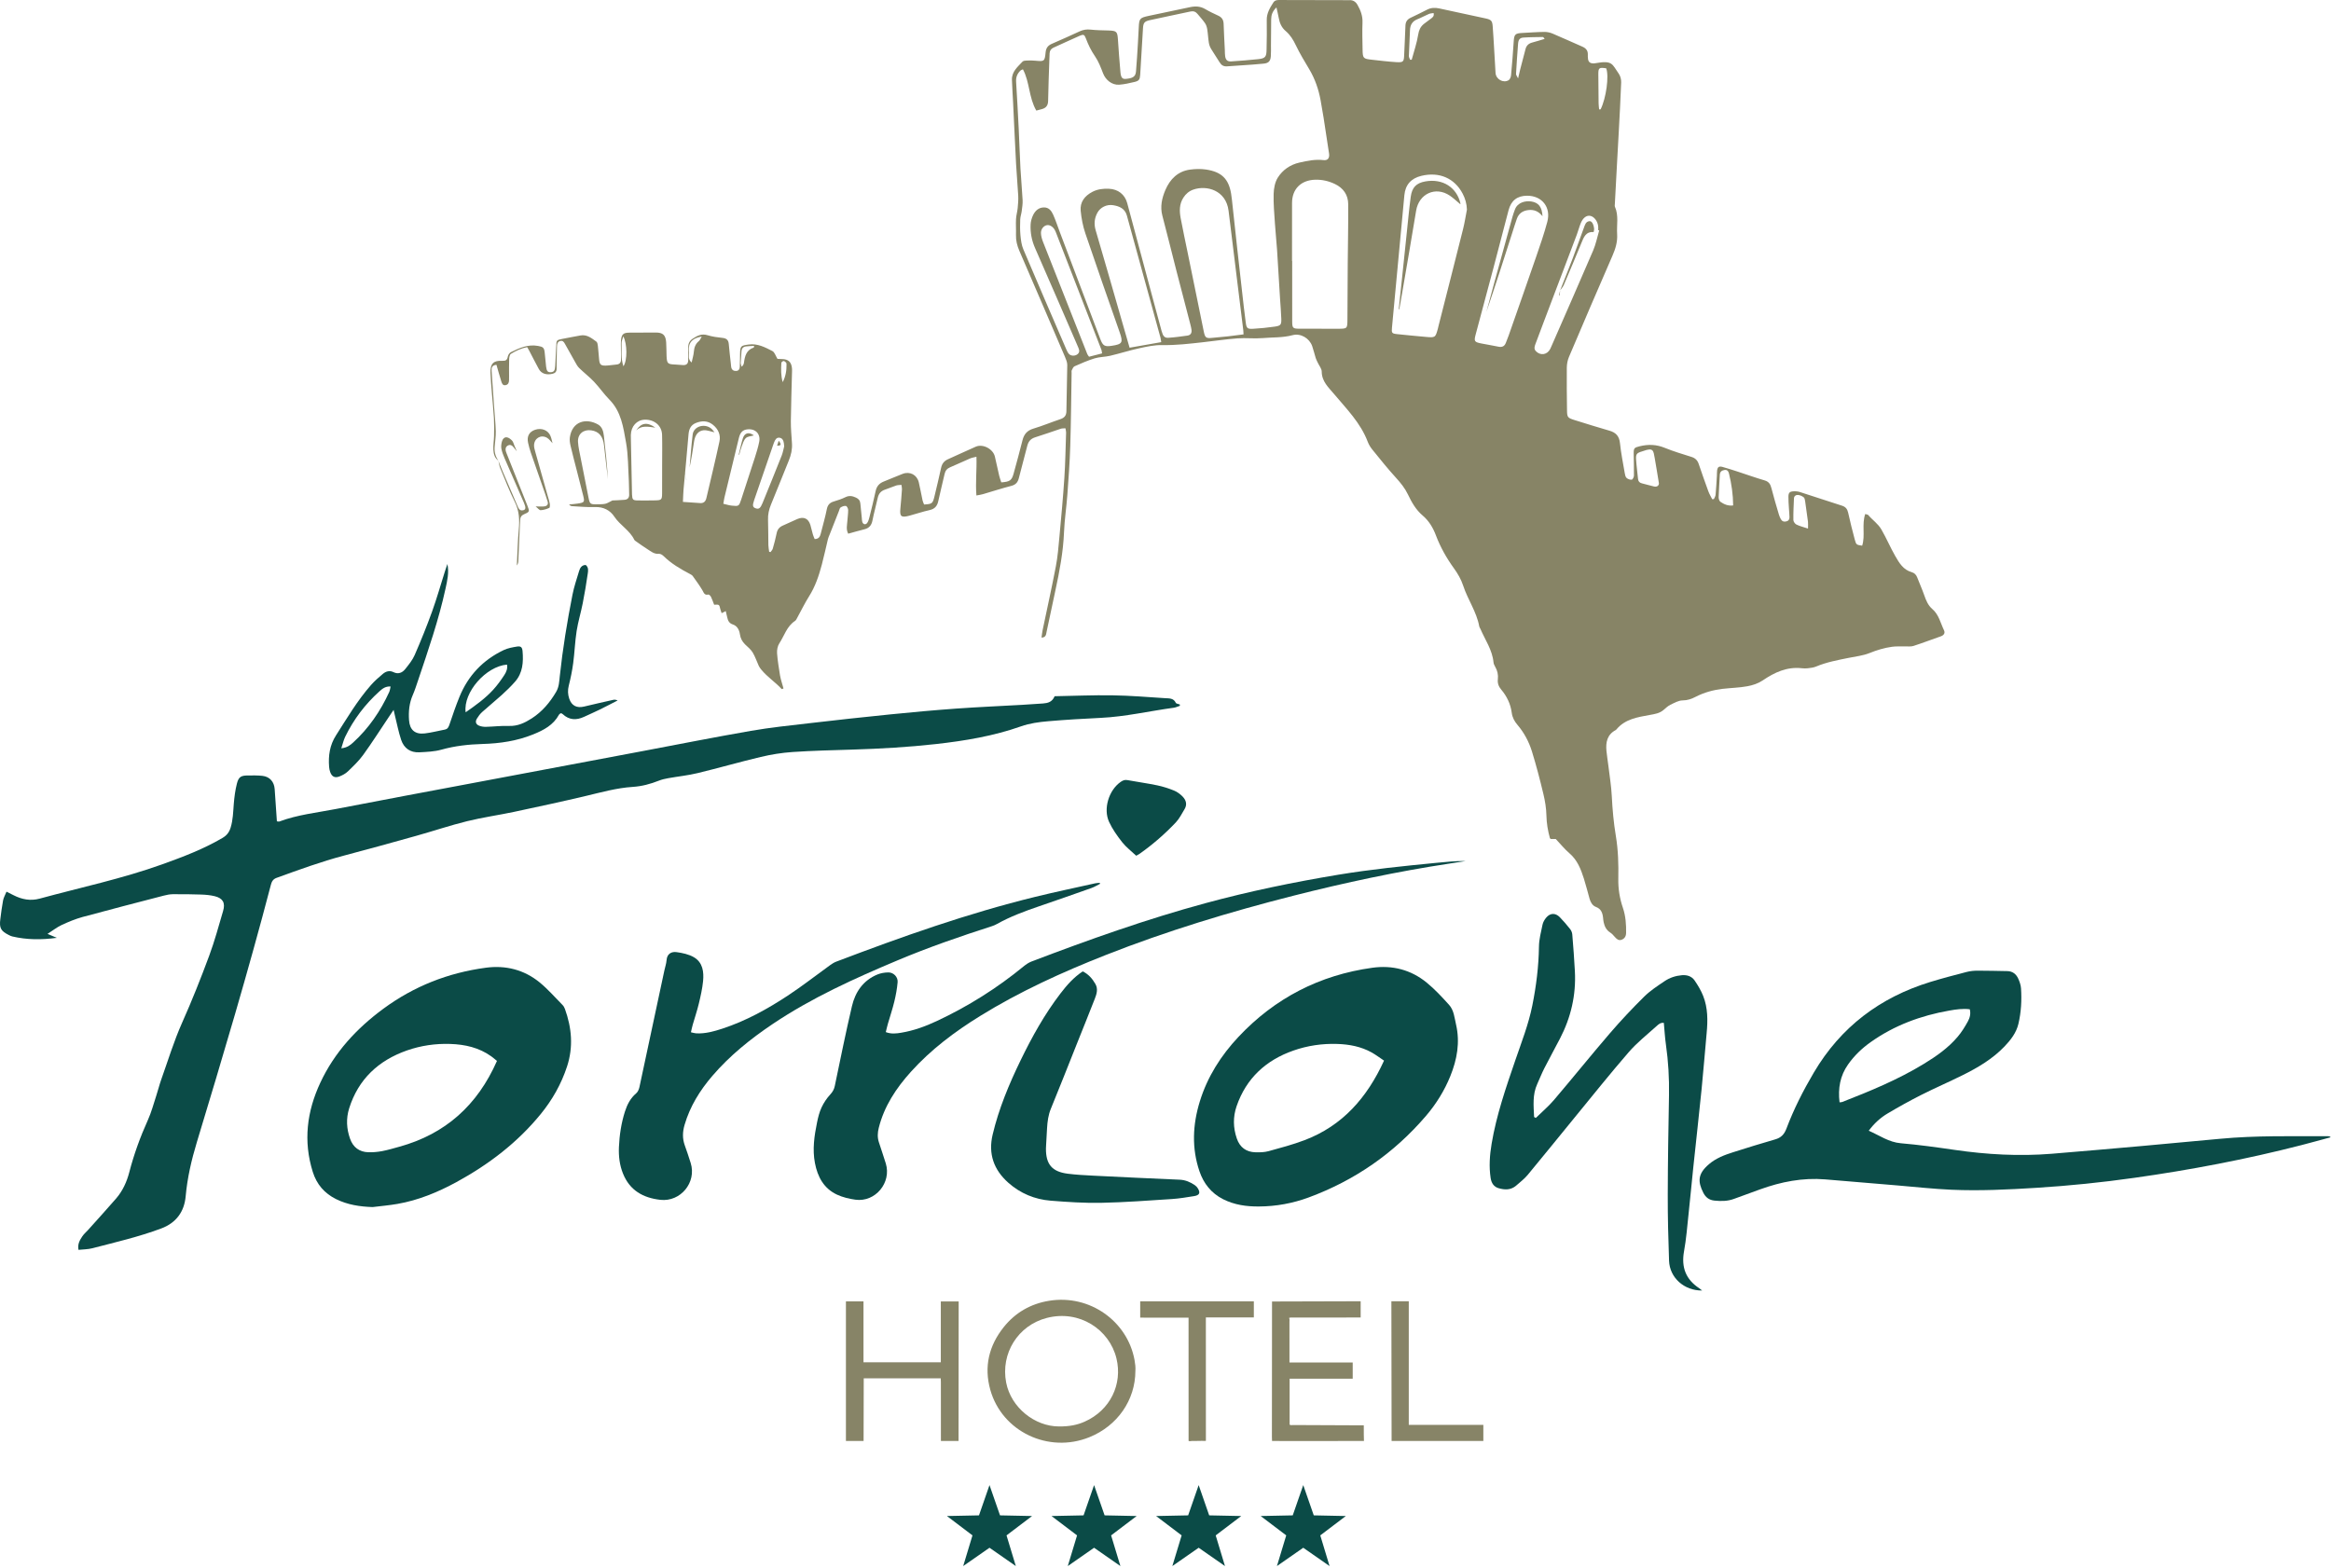
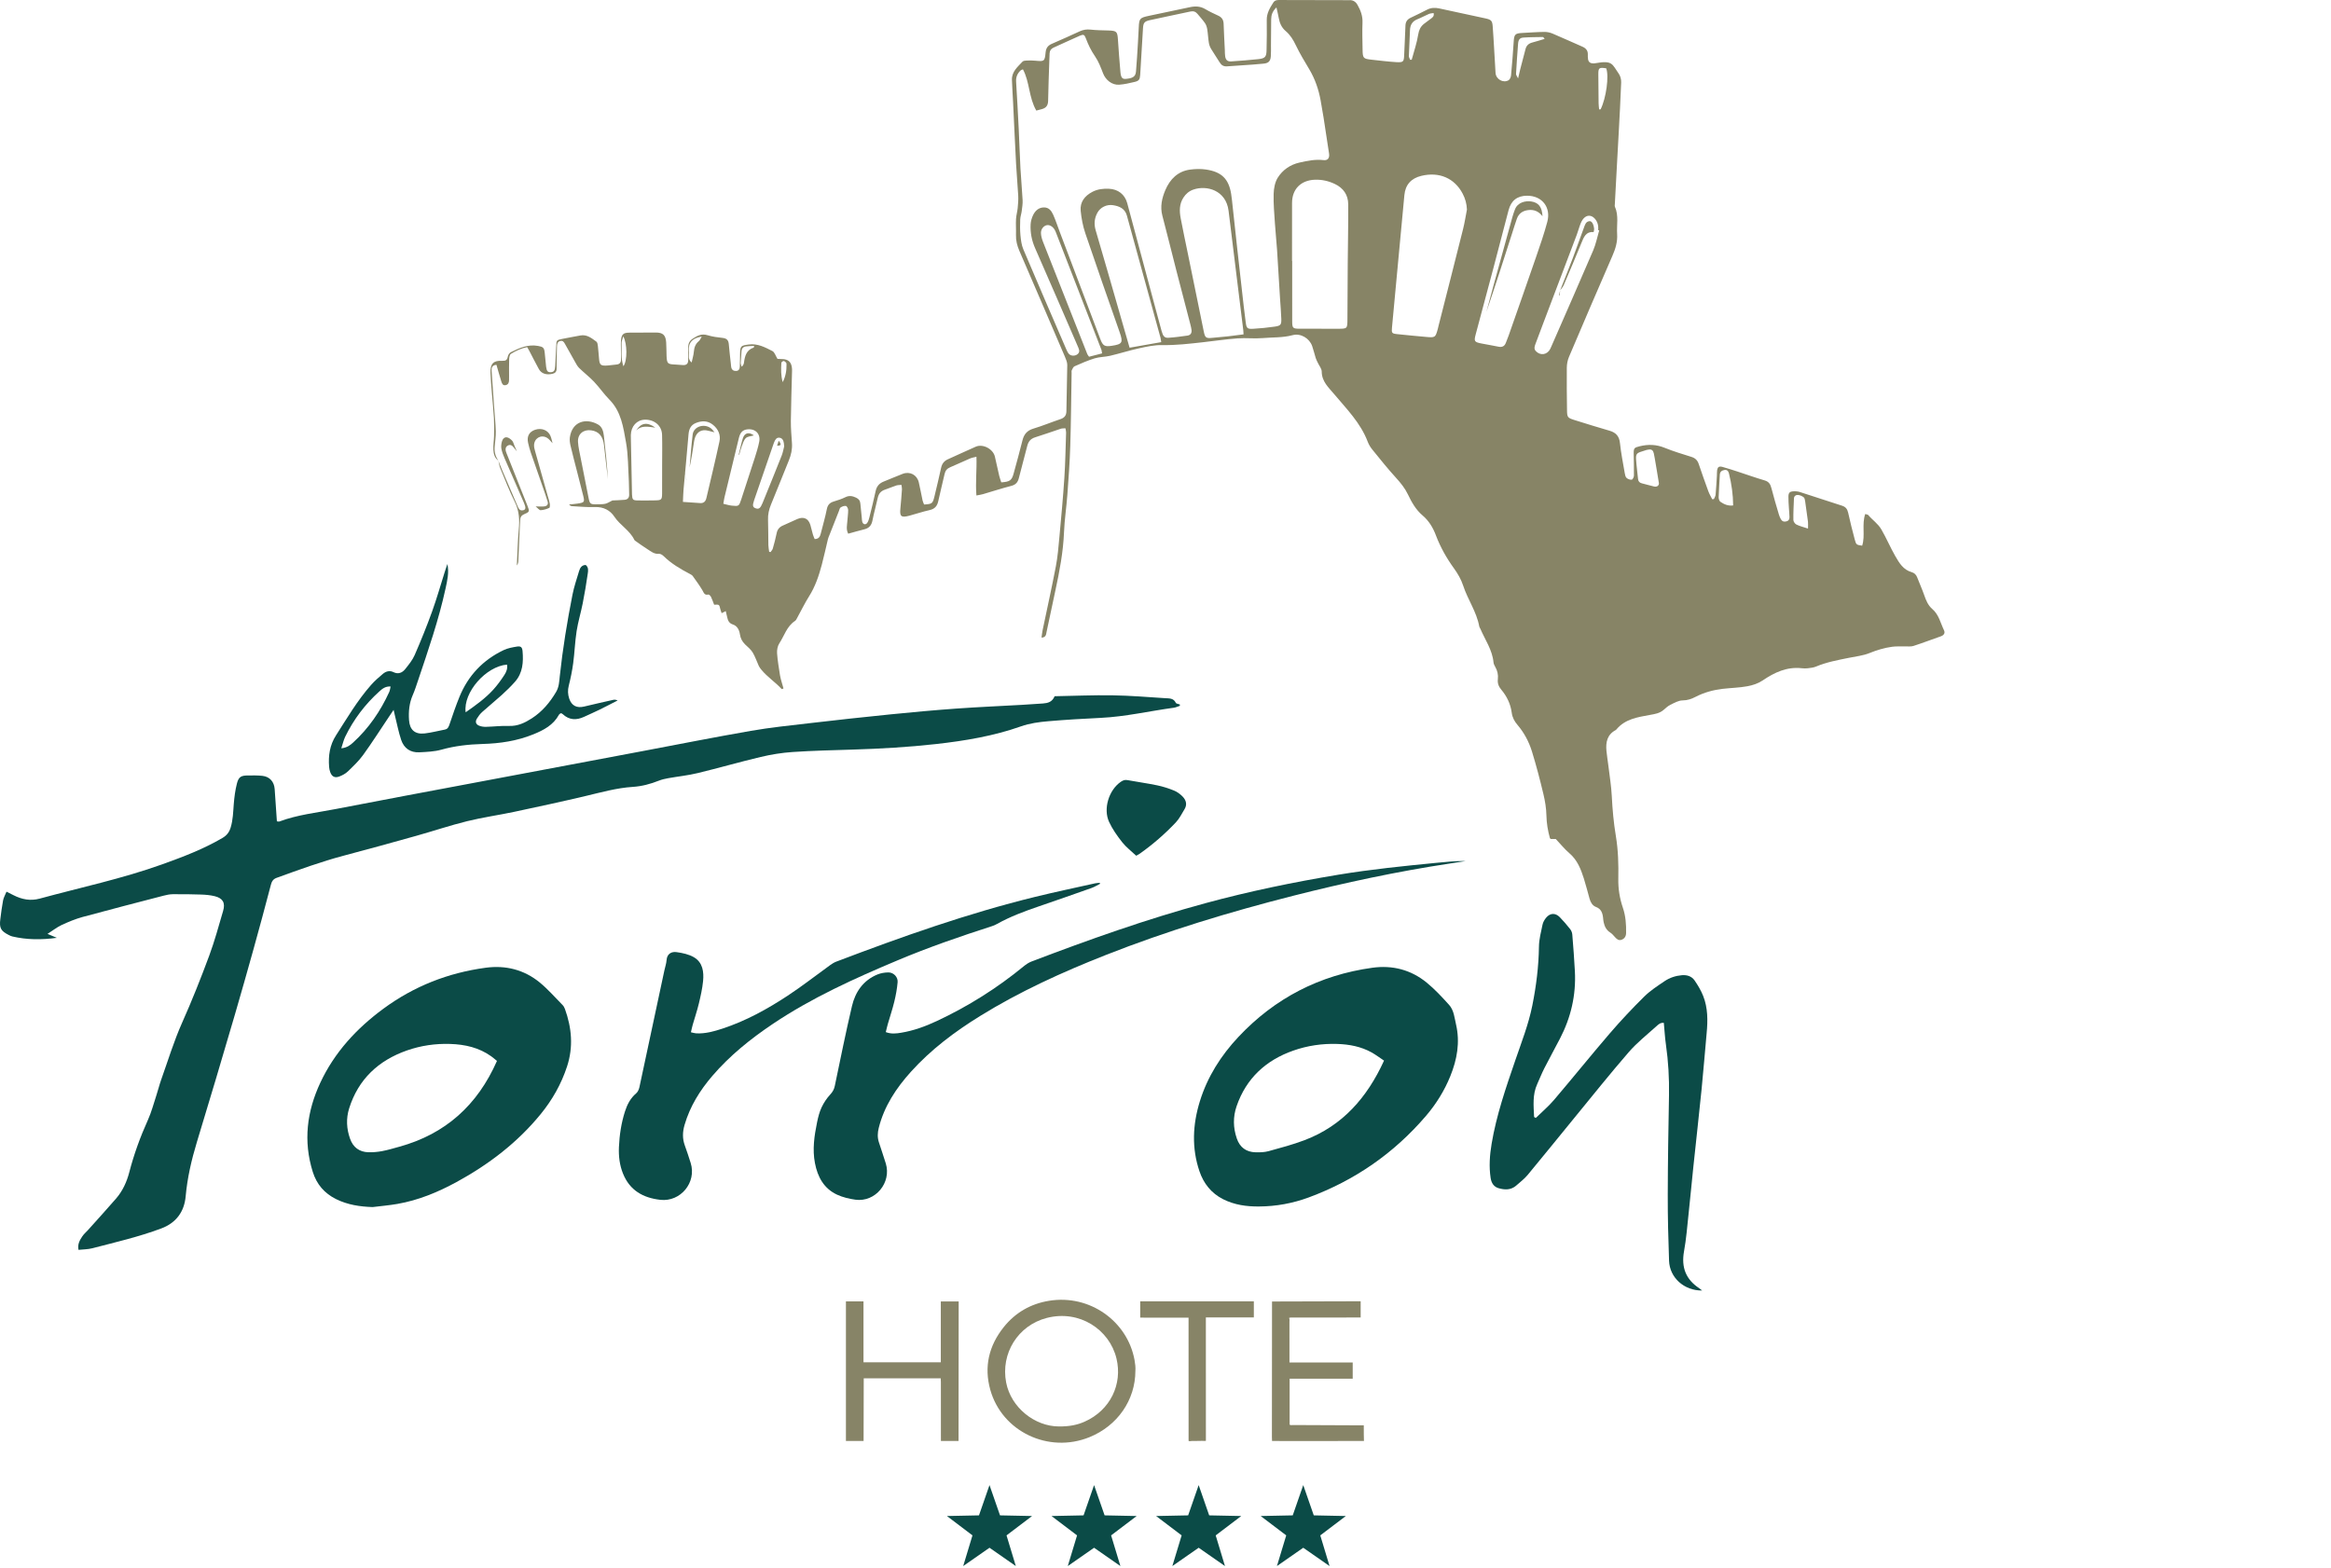
<svg xmlns="http://www.w3.org/2000/svg" width="1387" height="933" viewBox="0 0 1387 933" fill="none">
  <path d="M702.076 420.04C700.856 420.44 699.666 421.03 698.426 421.2C683.926 423.17 669.636 426.53 654.956 427.23C644.506 427.73 634.056 428.34 623.636 429.24C618.206 429.71 612.796 430.42 607.536 432.27C591.166 438.06 574.156 440.88 556.956 442.81C540.436 444.66 523.856 445.6 507.246 446.11C495.356 446.47 483.446 446.75 471.576 447.55C465.226 447.98 458.846 449.02 452.646 450.49C440.066 453.47 427.636 457.08 415.066 460.11C409.376 461.49 403.496 462.08 397.716 463.11C395.796 463.45 393.856 463.89 392.046 464.6C387.036 466.59 381.946 467.96 376.496 468.31C366.946 468.92 357.746 471.53 348.466 473.73C334.356 477.07 320.186 480.13 306.016 483.14C296.686 485.12 287.196 486.44 277.946 488.72C267.816 491.22 257.886 494.57 247.826 497.39C233.486 501.4 219.126 505.4 204.726 509.18C191.046 512.78 177.816 517.66 164.536 522.46C162.326 523.26 161.636 524.81 161.126 526.78C147.716 578.14 132.506 628.99 117.126 679.78C113.936 690.34 111.466 700.93 110.476 711.97C109.666 721.02 104.936 727.74 95.966 731.09C82.586 736.11 68.686 739.3 54.906 742.89C52.316 743.56 49.536 743.52 46.706 743.83C46.046 740.38 47.496 738.04 48.976 735.8C49.906 734.4 51.256 733.28 52.386 732.02C57.966 725.78 63.616 719.61 69.086 713.28C72.996 708.75 75.456 703.34 76.936 697.61C79.706 686.95 83.426 676.69 87.956 666.66C90.096 661.93 91.426 656.84 93.046 651.89C94.066 648.79 94.836 645.6 95.926 642.52C99.966 631.21 103.456 619.65 108.336 608.71C114.206 595.56 119.506 582.21 124.496 568.74C127.716 560.06 130.116 551.07 132.746 542.17C134.186 537.33 132.636 534.56 127.766 533.36C125.116 532.71 122.336 532.47 119.606 532.38C113.976 532.18 108.346 532.13 102.726 532.18C100.916 532.2 99.086 532.6 97.326 533.05C81.256 537.23 65.186 541.36 49.166 545.72C44.906 546.89 40.756 548.62 36.726 550.48C33.966 551.76 31.516 553.72 28.266 555.79C30.476 556.73 31.856 557.3 33.836 558.14C24.546 559.39 15.916 559.33 7.346 557.32C6.586 557.14 5.866 556.78 5.176 556.43C0.496 554.06 -0.474 552.27 0.186 547.09C0.666 543.35 1.116 539.59 1.826 535.88C2.156 534.17 3.096 532.57 3.866 530.67C5.556 531.51 6.806 532.14 8.056 532.77C13.006 535.3 18.126 536.3 23.616 534.8C47.946 528.16 72.676 522.96 96.486 514.41C108.806 509.98 121.016 505.36 132.366 498.7C134.916 497.2 136.376 495.35 137.246 492.5C138.646 487.92 138.726 483.26 139.096 478.57C139.426 474.43 139.956 470.24 140.996 466.23C142.026 462.28 143.476 461.52 147.576 461.51C150.446 461.49 153.346 461.42 156.196 461.74C160.496 462.23 163.136 465.27 163.436 469.6C163.876 475.97 164.316 482.34 164.756 488.79C165.426 488.87 165.826 489.05 166.116 488.94C176.986 484.86 188.496 483.67 199.766 481.48C226.976 476.2 254.236 471.13 281.476 466C315.266 459.62 349.066 453.27 382.856 446.91C404.186 442.89 425.476 438.66 446.856 434.95C458.306 432.96 469.906 431.76 481.466 430.42C497.576 428.54 513.706 426.77 529.836 425.15C542.856 423.84 555.886 422.65 568.926 421.71C581.976 420.77 595.046 420.23 608.106 419.48C612.286 419.25 616.456 418.95 620.626 418.66C623.456 418.45 626.086 417.83 627.526 414.35C638.926 414.14 650.436 413.63 661.936 413.81C672.396 413.97 682.836 414.83 693.286 415.51C695.616 415.66 698.276 415.39 699.626 418.26C699.896 418.84 701.186 418.94 702.006 419.25C702.026 419.52 702.056 419.78 702.076 420.04Z" fill="#0B4B47" />
-   <path fill-rule="evenodd" clip-rule="evenodd" d="M1111.95 672.93C1118.47 675.79 1123.9 679.78 1131.05 680.39C1141.73 681.3 1152.37 682.79 1162.97 684.33C1182.21 687.13 1201.5 688.22 1220.89 686.64C1238.75 685.18 1256.6 683.61 1274.45 682.03C1289.95 680.65 1305.45 679.21 1320.95 677.74C1342.36 675.71 1363.83 676.27 1385.29 676.18C1385.77 676.18 1386.25 676.26 1386.83 676.83C1380.95 678.41 1375.08 680.04 1369.19 681.56C1336.48 689.97 1303.35 696.27 1269.93 700.98C1250.62 703.71 1231.24 705.7 1211.77 706.91C1194.91 707.96 1178.05 708.8 1161.17 708.06C1150.46 707.59 1139.79 706.39 1129.1 705.5C1114.76 704.31 1100.43 703.09 1086.09 701.9C1072.66 700.78 1059.79 703.32 1047.23 707.86C1042.07 709.73 1036.9 711.59 1031.76 713.5C1027.97 714.91 1024.07 714.93 1020.14 714.52C1017.06 714.2 1014.94 712.7 1013.48 709.8C1010.16 703.21 1010.15 698.6 1016.85 692.87C1021.02 689.3 1026.04 687.38 1031.16 685.76C1039.51 683.11 1047.87 680.51 1056.29 678.09C1059.76 677.1 1061.67 675.11 1062.95 671.73C1067.33 660.08 1072.96 649.02 1079.29 638.29C1095.3 611.18 1118.65 593.59 1148.54 584.41C1155.66 582.23 1162.88 580.34 1170.09 578.47C1172.22 577.92 1174.48 577.68 1176.69 577.68C1182.57 577.66 1188.46 577.86 1194.35 577.94C1197.47 577.98 1199.59 579.64 1200.82 582.26C1201.7 584.13 1202.42 586.22 1202.56 588.25C1203.02 595.32 1202.63 602.4 1201.01 609.3C1199.76 614.66 1196.43 618.93 1192.67 622.85C1185.58 630.24 1176.91 635.35 1167.86 639.85C1159.66 643.92 1151.25 647.56 1143.08 651.68C1136.32 655.1 1129.68 658.8 1123.17 662.66C1118.91 665.19 1115.23 668.52 1111.95 672.93ZM1094.58 656.04C1095.38 655.94 1095.79 655.98 1096.14 655.84C1112.84 649.33 1129.39 642.51 1144.75 633.14C1152.14 628.63 1159.24 623.68 1164.87 617.01C1167.21 614.25 1169.16 611.1 1170.91 607.92C1172.06 605.81 1172.78 603.37 1172.06 600.65C1167.86 600.14 1163.87 600.73 1159.9 601.43C1142.94 604.4 1127.12 610.23 1113 620.27C1107.85 623.93 1103.35 628.25 1099.68 633.45C1094.89 640.22 1093.58 647.71 1094.58 656.04Z" fill="#0B4B47" />
  <path fill-rule="evenodd" clip-rule="evenodd" d="M221.726 718.37C214.126 718.12 206.826 717.03 199.966 713.63C193.036 710.18 188.436 704.87 186.106 697.43C180.366 679.11 182.606 661.46 190.586 644.37C199.036 626.27 212.186 612.06 228.136 600.31C246.326 586.92 266.716 578.92 289.056 575.93C300.886 574.35 311.816 577.09 321.096 584.66C326.026 588.69 330.256 593.58 334.756 598.14C335.376 598.76 335.836 599.63 336.146 600.46C340.206 611.72 341.216 623.06 337.416 634.67C333.986 645.15 328.666 654.53 321.746 663.02C307.896 680 290.806 693.02 271.666 703.47C260.576 709.51 248.996 714.31 236.496 716.49C231.616 717.35 226.646 717.75 221.726 718.37ZM295.706 631.39C294.526 630.44 293.466 629.49 292.326 628.67C285.036 623.44 276.696 621.58 267.936 621.29C259.096 620.99 250.346 622.28 242.086 625.18C225.246 631.1 213.226 642.22 207.756 659.63C205.856 665.7 206.186 671.78 208.306 677.73C210.116 682.83 213.836 685.6 219.226 685.75C221.946 685.82 224.716 685.57 227.386 685.07C230.846 684.41 234.236 683.39 237.636 682.45C264.996 674.89 284.076 657.81 295.706 631.39Z" fill="#0B4B47" />
  <path fill-rule="evenodd" clip-rule="evenodd" d="M749.116 718.02C741.706 718.09 734.506 717.08 727.796 713.7C720.756 710.15 716.176 704.33 713.716 697.09C709.006 683.26 709.656 669.3 713.936 655.44C718.466 640.77 726.506 628.17 736.936 617.06C758.616 594 785.216 580.3 816.556 575.95C828.536 574.29 839.556 577.13 848.936 584.8C853.766 588.74 858.056 593.41 862.256 598.05C865.136 601.26 865.446 605.72 866.386 609.75C868.836 620.33 866.996 630.53 862.976 640.44C859.456 649.13 854.556 657.01 848.486 664.11C829.466 686.35 806.126 702.49 778.706 712.64C769.206 716.15 759.296 717.97 749.116 718.02ZM823.536 631.21C820.886 629.45 818.606 627.71 816.126 626.33C809.816 622.83 802.896 621.53 795.776 621.29C786.796 620.98 777.926 622.3 769.536 625.25C753.276 630.96 741.526 641.71 735.806 658.33C733.616 664.7 733.726 671.17 735.926 677.56C737.756 682.88 741.556 685.64 747.106 685.77C749.696 685.84 752.406 685.76 754.866 685.09C762.036 683.12 769.256 681.2 776.196 678.57C798.796 670.01 813.436 653.29 823.536 631.21Z" fill="#0B4B47" />
  <path d="M913.836 665.33C917.456 661.78 921.366 658.49 924.636 654.65C935.836 641.5 946.666 628.03 957.926 614.93C964.406 607.4 971.236 600.14 978.296 593.16C981.886 589.61 986.236 586.78 990.456 583.93C993.506 581.88 997.006 580.7 1000.75 580.38C1003.86 580.12 1006.63 581.01 1008.36 583.55C1010.32 586.43 1012.16 589.5 1013.44 592.74C1016.24 599.84 1016.21 607.3 1015.5 614.8C1014.46 625.87 1013.63 636.96 1012.51 648.02C1010.95 663.63 1009.18 679.23 1007.54 694.83C1006.57 704.07 1005.73 713.31 1004.73 722.54C1003.94 729.95 1003.36 737.42 1002.03 744.74C1000.32 754.22 1003.11 761.46 1011.14 766.72C1011.66 767.06 1012.13 767.49 1012.81 768.03C1002.15 768.16 993.486 760.45 993.126 750.31C992.656 737.24 992.326 724.15 992.356 711.07C992.396 691.31 992.736 671.54 993.096 651.78C993.276 641.68 992.686 631.66 991.266 621.67C990.656 617.41 990.426 613.1 990.016 608.75C988.006 608.5 986.806 609.67 985.736 610.64C980.106 615.72 974.076 620.48 969.136 626.17C957.996 639.02 947.396 652.33 936.606 665.49C927.406 676.72 918.306 688.04 909.026 699.21C907.036 701.6 904.496 703.55 902.136 705.61C899.026 708.32 895.366 708.19 891.736 707.15C888.796 706.3 887.416 704.03 886.956 701.04C885.926 694.22 886.426 687.44 887.546 680.72C890.406 663.62 896.056 647.31 901.656 630.98C905.346 620.22 909.516 609.62 911.766 598.42C914.086 586.85 915.546 575.21 915.716 563.38C915.776 559 916.936 554.61 917.846 550.28C918.156 548.82 919.016 547.34 919.986 546.16C922.366 543.29 925.486 543.17 928.116 545.85C930.306 548.09 932.346 550.5 934.286 552.96C934.966 553.82 935.456 555.04 935.546 556.14C936.146 563.44 936.716 570.75 937.096 578.06C937.846 592.24 934.726 605.61 928.176 618.18C925.096 624.09 921.886 629.94 918.856 635.88C917.316 638.91 916.086 642.09 914.676 645.18C911.776 651.52 912.536 658.16 912.826 664.76C913.166 664.95 913.506 665.14 913.836 665.33Z" fill="#0B4B47" />
  <path d="M527.066 614.241C530.386 615.491 533.356 615.091 536.286 614.601C543.706 613.371 550.706 610.801 557.466 607.631C576.046 598.931 593.286 588.091 609.156 575.061C610.536 573.931 612.116 572.861 613.776 572.231C647.756 559.281 681.996 547.091 717.126 537.551C743.266 530.451 769.756 524.981 796.486 520.551C815.746 517.371 835.116 515.411 854.516 513.521C860.356 512.951 866.196 512.331 872.136 512.441C868.946 512.941 865.756 513.441 862.566 513.931C831.246 518.671 800.306 525.281 769.616 533.071C731.686 542.711 694.286 554.041 657.846 568.401C632.016 578.591 606.776 590.061 583.116 604.701C568.026 614.041 553.926 624.631 541.986 637.881C533.206 647.631 526.116 658.331 522.876 671.261C522.156 674.131 522.036 676.941 522.946 679.761C524.306 683.991 525.776 688.191 527.076 692.431C530.576 703.871 520.806 715.621 508.986 713.981C505.276 713.461 501.466 712.561 498.096 711.001C490.196 707.341 486.486 700.411 484.906 692.171C483.336 684.031 484.526 676.001 486.156 668.031C486.776 664.971 487.546 661.851 488.866 659.041C490.166 656.261 491.966 653.591 494.046 651.331C495.466 649.791 496.296 648.311 496.716 646.321C500.046 630.451 503.216 614.541 506.936 598.771C508.926 590.301 513.656 583.421 522.096 579.951C524.096 579.131 526.396 578.751 528.566 578.721C531.676 578.681 534.386 581.451 534.106 584.571C533.766 588.451 533.046 592.341 532.126 596.131C531.056 600.571 529.576 604.921 528.306 609.321C527.846 610.911 527.486 612.541 527.066 614.241Z" fill="#0B4B47" />
  <path d="M654.586 525.97C652.876 526.82 651.236 527.86 649.456 528.49C639.106 532.16 628.746 535.79 618.366 539.33C609.686 542.29 601.116 545.47 593.086 549.96C592.176 550.47 591.206 550.89 590.216 551.2C571.286 557.29 552.486 563.79 534.156 571.5C508.446 582.31 483.056 593.78 459.796 609.4C446.596 618.27 434.276 628.17 423.876 640.29C416.466 648.92 410.576 658.38 407.346 669.42C406.116 673.61 405.986 677.59 407.476 681.7C408.726 685.14 409.866 688.62 410.966 692.11C414.626 703.72 404.906 715.43 392.896 714.06C382.616 712.89 374.746 708.44 370.716 698.48C368.676 693.43 368.046 688.14 368.276 682.71C368.596 675.49 369.666 668.39 371.866 661.49C373.196 657.32 375.136 653.55 378.586 650.63C379.556 649.8 380.186 648.29 380.476 646.99C385.466 623.85 390.376 600.7 395.316 577.56C395.746 575.51 396.476 573.49 396.626 571.43C396.906 567.52 399.656 566.25 402.536 566.64C406.096 567.13 409.896 567.93 412.926 569.71C418.186 572.81 418.886 578.43 418.346 583.93C417.896 588.46 416.866 592.96 415.796 597.4C414.786 601.59 413.386 605.68 412.196 609.83C411.806 611.19 411.526 612.59 411.116 614.34C412.316 614.59 413.256 614.93 414.226 614.98C419.686 615.27 424.856 613.82 429.966 612.14C443.876 607.56 456.586 600.53 468.736 592.54C477.356 586.87 485.506 580.47 493.886 574.43C495.036 573.6 496.276 572.81 497.586 572.31C536.476 557.52 575.656 543.61 616.136 533.71C627.946 530.82 639.846 528.33 651.716 525.68C652.576 525.49 653.486 525.49 654.366 525.41C654.436 525.6 654.516 525.78 654.586 525.97Z" fill="#0B4B47" />
-   <path d="M644.256 578.1C647.796 579.85 650.036 582.56 651.806 585.64C653.466 588.54 652.556 591.53 651.456 594.35C647.886 603.48 644.216 612.57 640.576 621.68C635.496 634.43 630.476 647.21 625.266 659.91C623.736 663.64 623.266 667.46 623.026 671.38C622.816 674.77 622.646 678.17 622.456 681.57C622.426 682.22 622.376 682.87 622.366 683.53C622.296 692.9 625.966 697.31 635.286 698.51C640.206 699.14 645.186 699.41 650.146 699.66C667.396 700.52 684.646 701.35 701.906 702.08C705.346 702.23 708.246 703.48 710.976 705.35C711.706 705.85 712.366 706.58 712.816 707.34C714.356 709.95 713.686 711.35 710.506 711.85C706.116 712.55 701.706 713.31 697.286 713.59C683.316 714.5 669.346 715.56 655.366 715.84C645.306 716.04 635.216 715.37 625.176 714.57C615.696 713.81 607.126 710.24 599.956 703.87C591.316 696.19 587.936 686.7 590.646 675.25C594.316 659.76 600.416 645.19 607.336 630.93C614.096 617.02 621.586 603.53 631.026 591.22C634.776 586.33 638.806 581.7 644.256 578.1Z" fill="#0B4B47" />
  <path fill-rule="evenodd" clip-rule="evenodd" d="M266.216 335.66C267.276 340.69 266.146 345.52 265.096 350.32C261.026 369.01 254.766 387.05 248.686 405.14C247.726 407.99 246.816 410.86 245.616 413.61C243.506 418.43 243.026 423.44 243.386 428.59C243.776 434.36 246.906 437.16 252.726 436.49C256.736 436.03 260.676 434.96 264.656 434.21C266.526 433.86 266.986 432.52 267.526 430.93C269.376 425.49 271.216 420.04 273.386 414.72C278.556 402.07 287.386 392.74 299.726 386.88C302.146 385.74 304.936 385.23 307.606 384.8C309.896 384.43 310.726 385.16 310.936 387.54C311.496 394.06 311.066 400.46 306.486 405.68C304.006 408.52 301.246 411.16 298.456 413.7C294.676 417.13 290.696 420.33 286.906 423.74C285.666 424.86 284.616 426.27 283.746 427.71C282.666 429.51 283.126 431.07 285.046 431.87C286.316 432.4 287.826 432.6 289.226 432.56C293.786 432.45 298.366 431.86 302.916 432.03C308.086 432.22 312.366 430.13 316.426 427.52C322.576 423.56 327.196 418.08 330.906 411.78C332.666 408.81 332.756 405.53 333.096 402.32C334.836 386.06 337.476 369.93 340.646 353.9C341.576 349.18 343.156 344.57 344.546 339.94C345.116 338.03 346.076 336.29 348.496 336.23C350.286 337.63 349.986 339.63 349.736 341.33C348.876 347.27 347.896 353.2 346.726 359.09C345.646 364.6 343.976 370 343.106 375.54C342.126 381.86 341.916 388.29 341.066 394.64C340.466 399.16 339.546 403.65 338.426 408.07C337.746 410.75 337.866 413.26 338.696 415.77C340.096 420.01 343.206 421.55 347.586 420.49C353.296 419.11 359.036 417.82 364.766 416.53C365.586 416.34 366.456 416.37 367.506 416.87C363.926 418.7 360.376 420.57 356.776 422.34C353.716 423.83 350.596 425.19 347.516 426.62C342.946 428.74 338.666 428.59 334.826 425C334.636 424.83 334.406 424.69 334.176 424.57C334.066 424.52 333.926 424.54 333.576 424.49C333.306 424.73 332.806 424.98 332.586 425.39C329.216 431.53 323.536 434.52 317.346 437.03C307.616 440.99 297.476 442.47 287.076 442.77C278.826 443.01 270.696 443.9 262.666 446.15C258.446 447.33 253.896 447.5 249.486 447.72C244.146 447.99 240.346 445.27 238.686 440.29C237.166 435.73 236.256 430.95 235.086 426.27C234.846 425.32 234.646 424.36 234.206 422.48C232.886 424.44 232.046 425.68 231.206 426.93C226.176 434.42 221.336 442.05 216.046 449.35C213.466 452.92 210.176 456.02 206.986 459.1C205.626 460.42 203.786 461.39 201.986 462.09C199.216 463.17 197.456 462.22 196.466 459.45C196.116 458.48 195.906 457.42 195.826 456.39C195.306 449.73 196.186 443.49 199.936 437.63C206.496 427.38 212.666 416.87 220.746 407.7C222.896 405.26 225.376 403.09 227.876 401C229.656 399.53 231.806 398.88 234.106 400.01C236.946 401.41 239.346 400.4 241.096 398.22C243.206 395.59 245.426 392.86 246.756 389.81C250.456 381.31 253.946 372.7 257.086 363.99C259.926 356.12 262.196 348.06 264.726 340.09C265.196 338.6 265.716 337.14 266.216 335.66ZM203.076 445.34C206.596 444.96 208.426 443.45 210.126 441.9C219.426 433.41 226.386 423.23 231.596 411.83C232.036 410.87 232.126 409.75 232.416 408.55C229.316 408.38 227.486 409.9 225.756 411.46C217.226 419.15 210.406 428.16 205.386 438.5C204.456 440.43 203.996 442.58 203.076 445.34ZM277.076 423.91C283.206 419.65 288.796 415.6 293.466 410.49C295.916 407.8 298.076 404.82 300.066 401.77C301.246 399.98 302.156 397.88 301.666 395.53C289.216 396.56 275.526 412 277.076 423.91Z" fill="#0B4B47" />
  <path d="M676.056 509.27C673.166 506.53 670.086 504.21 667.776 501.29C664.806 497.52 661.946 493.51 659.946 489.18C656.306 481.32 659.806 470.23 666.816 465.34C668.036 464.49 669.206 463.96 670.806 464.26C676.706 465.35 682.676 466.16 688.546 467.38C691.976 468.09 695.376 469.19 698.626 470.51C700.496 471.27 702.266 472.61 703.696 474.07C705.756 476.18 706.516 478.81 704.826 481.58C703.206 484.25 701.786 487.16 699.686 489.4C693.126 496.34 685.926 502.6 678.106 508.11C677.376 508.63 676.536 509 676.056 509.27Z" fill="#0B4B47" />
  <path d="M406.306 278.85C405.296 277.13 404.286 275.4 403.286 273.67V273.71C404.296 275.43 405.306 277.15 406.316 278.87C406.316 278.88 406.306 278.87 406.306 278.85Z" fill="#D1D9D7" />
  <path d="M457.476 290.57C457.476 291.2 457.476 291.83 457.476 292.46C457.456 292.47 457.436 292.47 457.416 292.47C457.386 291.84 457.356 291.21 457.326 290.58C457.376 290.57 457.426 290.57 457.476 290.57Z" fill="#D1D9D7" />
  <path d="M403.286 273.67C402.986 272 402.696 270.32 402.406 268.64C402.406 268.63 402.416 268.66 402.416 268.65C402.706 270.32 402.996 272 403.296 273.7C403.286 273.71 403.286 273.7 403.286 273.67Z" fill="#D1D9D7" />
  <path d="M407.876 282.77C406.466 281.83 406.136 280.45 406.306 278.86C406.306 278.85 406.316 278.88 406.316 278.87C406.836 280.17 407.366 281.49 407.886 282.8L407.876 282.77Z" fill="#D1D9D7" />
  <path d="M407.886 282.8C408.096 283.75 408.296 284.7 408.496 285.65C408.396 285.67 408.286 285.69 408.186 285.71C408.076 284.74 407.976 283.76 407.876 282.78C407.876 282.78 407.886 282.78 407.886 282.8Z" fill="#D1D9D7" />
  <path d="M307.566 268.63C306.916 267.83 306.246 267.05 305.636 266.23C304.756 265.05 303.636 264.42 302.256 265.12C300.936 265.8 300.586 267.08 300.966 268.48C301.206 269.36 301.596 270.2 301.926 271.05C305.886 281 309.866 290.95 313.806 300.91C315.216 304.49 315.206 304.56 311.796 306.07C310.446 306.67 309.676 307.54 309.556 308.97C309.456 310.15 309.396 311.32 309.346 312.5C309.026 319.67 308.736 326.85 308.406 334.02C308.366 334.89 308.106 335.74 307.526 336.54C307.886 329.41 308.026 322.27 308.686 315.17C309.206 309.46 308.996 304.13 306.366 298.8C303.126 292.26 300.476 285.41 297.666 278.66C297.086 277.26 296.916 275.68 296.566 274.17C296.566 274.16 296.566 274.21 296.576 274.19C297.386 276.23 298.136 278.3 299.006 280.33C301.916 287.19 304.846 294.05 307.826 300.88C308.496 302.39 309.116 304.27 311.416 303.65C312.856 303.27 312.986 302.07 311.776 299.26C307.946 290.37 304.026 281.53 300.206 272.64C299.426 270.85 298.706 268.99 298.346 267.09C298.086 265.74 298.276 264.22 298.626 262.87C298.996 261.44 300.006 260.03 301.626 260.27C302.746 260.44 303.896 261.37 304.726 262.25C305.396 262.97 305.606 264.11 306.026 265.07C306.536 266.26 307.056 267.45 307.566 268.65C307.576 268.65 307.566 268.65 307.566 268.63Z" fill="#878466" />
  <path d="M328.776 263.79C327.816 262.84 326.776 261.22 325.286 260.43C321.706 258.54 317.906 260.9 317.776 264.94C317.736 266.21 318.116 267.52 318.466 268.77C320.956 277.71 323.496 286.64 326.026 295.57C326.416 296.95 326.906 298.32 327.136 299.73C327.276 300.58 327.246 302.09 326.836 302.27C325.226 302.99 323.446 303.54 321.706 303.64C320.926 303.68 320.086 302.48 318.696 301.39C321.106 301.39 322.636 301.58 324.106 301.34C325.576 301.1 326.356 300.07 325.846 298.45C325.416 297.08 325.006 295.7 324.526 294.34C321.656 286.07 318.736 277.81 315.896 269.52C315.216 267.55 314.666 265.52 314.216 263.48C313.386 259.67 314.896 256.96 318.376 255.78C322.246 254.47 326.176 256 327.576 259.53C328.196 261.08 328.496 262.76 328.776 263.79Z" fill="#878466" />
  <path fill-rule="evenodd" clip-rule="evenodd" d="M296.566 274.18C296.556 274.17 296.546 274.15 296.526 274.13C296.546 274.14 296.556 274.15 296.566 274.16C296.566 274.17 296.566 274.18 296.566 274.18ZM293.566 267.64C293.416 264.93 293.906 262.19 293.966 259.46C294.036 255.94 294.096 252.4 293.896 248.89C293.616 243.93 293.066 238.99 292.676 234.04C292.356 230 291.986 225.96 291.846 221.91C291.656 216.42 293.596 214.45 298.946 214.73C300.926 214.84 301.776 214.25 302.136 212.28C302.306 211.29 303.106 210.04 303.966 209.61C309.016 207.1 314.116 204.8 320.086 205.86C323.106 206.4 323.826 206.84 324.126 210.01C324.396 212.74 324.646 215.48 324.946 218.2C325.246 220.87 325.976 221.67 327.816 221.52C329.616 221.36 330.216 220.53 330.366 217.85C330.586 213.93 330.776 210.01 330.956 206.09C331.116 202.46 331.086 202.4 334.506 201.7C338.086 200.95 341.696 200.36 345.296 199.66C349.236 198.9 352.016 201.27 354.856 203.31C355.456 203.74 355.646 204.93 355.746 205.8C356.066 208.53 356.206 211.27 356.496 214C356.806 216.98 357.516 217.67 360.476 217.58C362.566 217.52 364.636 217.11 366.726 216.96C368.676 216.82 369.526 215.77 369.516 213.91C369.516 211.55 369.466 209.2 369.456 206.84C369.456 205.4 369.366 203.95 369.506 202.52C369.866 198.92 370.886 198 374.496 197.97C379.736 197.92 384.966 197.91 390.206 197.9C394.426 197.9 396.076 199.38 396.386 203.7C396.586 206.44 396.496 209.19 396.626 211.94C396.826 216.37 397.306 216.78 401.726 216.94C403.296 217 404.856 217.17 406.416 217.27C408.336 217.39 409.426 216.51 409.486 214.57C409.556 211.95 409.646 209.33 409.556 206.72C409.466 204.39 410.296 202.82 412.276 201.51C414.996 199.71 417.566 198.43 421.026 199.5C423.876 200.38 426.906 200.78 429.886 201.09C432.246 201.34 433.426 202.31 433.636 204.71C433.976 208.75 434.476 212.77 434.906 216.8C434.976 217.44 434.976 218.11 435.136 218.74C435.516 220.24 436.606 220.85 438.076 220.76C439.526 220.68 440.126 219.66 440.186 218.38C440.306 215.77 440.316 213.15 440.356 210.53C440.426 205.84 440.916 205.67 445.456 205.04C450.826 204.29 455.186 206.69 459.576 208.91C460.926 209.59 461.506 211.79 462.616 213.58C463.346 213.62 464.366 213.69 465.396 213.7C469.026 213.76 470.876 215.44 471.236 219.1C471.306 219.75 471.286 220.41 471.276 221.06C471.036 230.87 470.676 240.68 470.576 250.49C470.536 254.92 470.946 259.35 471.236 263.77C471.486 267.39 470.716 270.77 469.356 274.09C465.806 282.81 462.356 291.58 458.756 300.28C457.536 303.24 456.866 306.2 456.996 309.43C457.186 314.4 457.096 319.38 457.196 324.35C457.216 325.7 457.506 327.05 457.676 328.4C457.946 328.46 458.216 328.51 458.486 328.56C458.936 327.89 459.596 327.29 459.806 326.56C460.656 323.54 461.506 320.5 462.106 317.43C462.546 315.13 463.716 313.68 465.816 312.78C468.706 311.54 471.516 310.14 474.406 308.9C478.216 307.27 481.026 308.56 482.196 312.44C482.756 314.32 483.146 316.24 483.696 318.12C483.976 319.08 484.416 319.98 484.746 320.81C487.276 320.79 487.936 319.3 488.376 317.55C489.586 312.73 490.996 307.95 491.966 303.09C492.466 300.53 493.676 299.19 496.056 298.47C498.436 297.76 500.836 296.98 503.046 295.89C505.316 294.77 507.236 295.16 509.366 296.16C510.996 296.92 511.796 297.97 511.936 299.72C512.176 302.58 512.506 305.43 512.796 308.29C512.876 309.07 512.856 309.88 513.086 310.62C513.556 312.16 515.136 312.49 516.036 311.16C516.676 310.22 517.026 309.03 517.306 307.91C518.596 302.71 519.916 297.5 521.026 292.26C521.636 289.41 523.176 287.63 525.846 286.58C529.626 285.11 533.326 283.44 537.116 282C541.436 280.37 545.636 282.58 546.706 287.06C547.556 290.62 548.166 294.23 548.946 297.81C549.136 298.67 549.566 299.47 549.856 300.25C554.686 299.95 554.996 299.71 556.056 295.29C557.396 289.7 558.756 284.1 559.966 278.48C560.506 275.95 561.776 274.3 564.166 273.26C569.686 270.85 575.096 268.2 580.626 265.83C584.896 263.99 590.916 267.21 591.976 271.72C592.866 275.53 593.656 279.37 594.566 283.18C594.886 284.54 595.396 285.85 595.786 287.07C600.906 286.72 602.016 285.92 603.156 281.75C604.956 275.19 606.766 268.63 608.406 262.03C609.306 258.38 611.216 256.17 614.956 255.06C620.346 253.46 625.546 251.26 630.886 249.48C633.306 248.67 634.506 247.38 634.536 244.69C634.626 235.53 634.976 226.38 635.046 217.22C635.056 215.6 634.336 213.9 633.676 212.36C624.666 191.31 615.636 170.27 606.536 149.26C605.216 146.19 604.426 143.11 604.536 139.76C604.636 136.62 604.386 133.47 604.556 130.34C604.676 128.16 605.336 126.02 605.546 123.84C605.786 121.39 605.996 118.9 605.866 116.45C605.536 110.19 604.926 103.93 604.596 97.67C603.936 85.39 603.406 73.11 602.806 60.82C602.596 56.38 602.256 51.95 602.126 47.5C601.976 42.66 605.506 39.8 608.406 36.69C608.926 36.13 610.116 36.05 610.996 36.02C612.696 35.95 614.406 35.97 616.096 36.13C621.336 36.63 621.656 36.56 622.156 31.23C622.416 28.49 623.576 27.03 626.026 26C631.566 23.65 637.026 21.11 642.506 18.62C644.586 17.67 646.656 17.37 648.976 17.63C652.476 18.02 656.026 18.03 659.556 18.14C664.446 18.3 664.896 18.81 665.196 23.55C665.586 29.95 666.126 36.33 666.666 42.72C666.946 46.1 667.716 47.17 669.966 46.94C673.546 46.59 675.676 45.9 675.936 42.61C676.156 39.74 676.406 36.88 676.576 34.01C676.946 28.13 677.316 22.26 677.586 16.38C677.826 11.07 678.146 10.59 683.536 9.44C691.716 7.69 699.906 6 708.086 4.26C711.266 3.58 714.266 3.7 717.176 5.42C719.656 6.88 722.266 8.12 724.886 9.32C727.046 10.3 728.016 11.85 728.086 14.21C728.256 19.44 728.556 24.67 728.806 29.89C728.856 31.07 728.806 32.26 728.986 33.42C729.336 35.76 730.366 36.7 732.676 36.54C738.026 36.18 743.376 35.77 748.706 35.2C752.836 34.75 753.576 33.83 753.636 29.66C753.736 23.77 753.876 17.87 753.746 11.98C753.656 7.9 755.616 4.72 757.646 1.51C758.736 -0.22 760.566 0.01 762.256 0.01C775.606 0.03 788.966 0.07 802.316 0.1C802.446 0.1 802.576 0.11 802.706 0.1C805.056 -0.07 806.636 0.94 807.806 3.01C809.636 6.25 810.866 9.54 810.716 13.4C810.506 18.76 810.686 24.14 810.766 29.5C810.846 34.68 811.126 34.98 816.236 35.54C821.036 36.07 825.846 36.67 830.666 36.97C835.086 37.25 835.366 36.79 835.526 32.5C835.746 26.75 836.086 21 836.276 15.25C836.356 13.03 837.286 11.57 839.276 10.62C842.576 9.05 845.876 7.46 849.126 5.77C851.476 4.55 853.866 4.47 856.376 5.01C865.576 7 874.776 8.97 883.976 10.97C887.276 11.69 887.936 12.37 888.186 15.62C888.526 19.92 888.756 24.23 889.016 28.54C889.306 33.5 889.546 38.47 889.886 43.43C890.146 47.15 894.416 49.61 897.616 47.76C898.426 47.3 899.006 45.9 899.106 44.87C899.726 38.23 900.256 31.58 900.676 24.93C900.956 20.43 901.466 19.82 906.016 19.6C910.326 19.39 914.636 19.04 918.946 18.99C920.586 18.97 922.336 19.36 923.856 20C929.766 22.49 935.576 25.19 941.466 27.73C943.616 28.66 944.886 30.04 944.796 32.48C944.766 33.4 944.786 34.33 944.926 35.23C945.176 36.9 946.266 37.7 947.916 37.74C948.436 37.75 948.966 37.68 949.476 37.59C959.656 35.78 959.206 38.22 963.216 43.88C964.186 45.25 964.696 47.3 964.636 49.01C964.266 59.21 963.676 69.39 963.146 79.58C962.876 84.81 962.566 90.03 962.276 95.25C961.806 104 961.326 112.75 960.866 121.5C960.836 122.02 960.726 122.61 960.926 123.06C963.276 128.34 961.876 133.91 962.236 139.34C962.526 143.93 961.256 148.04 959.446 152.2C950.716 172.23 942.106 192.32 933.566 212.43C932.726 214.41 932.306 216.71 932.286 218.86C932.196 227.24 932.306 235.62 932.406 244C932.456 248.38 932.716 248.69 937.006 250.03C943.876 252.17 950.746 254.33 957.666 256.32C961.526 257.42 963.496 259.58 963.926 263.75C964.546 269.72 965.746 275.64 966.766 281.57C966.936 282.57 967.166 283.8 967.836 284.42C968.596 285.12 969.926 285.6 970.926 285.47C971.476 285.4 972.226 283.91 972.236 283.06C972.296 278.74 972.136 274.42 972.086 270.1C972.036 266.69 972.416 266.38 975.596 265.6C980.696 264.34 985.546 264.47 990.526 266.51C995.716 268.63 1001.14 270.23 1006.5 271.93C1008.71 272.63 1010.03 273.93 1010.76 276.09C1012.62 281.54 1014.52 286.98 1016.5 292.38C1017.1 294.02 1018.02 295.53 1018.8 297.1C1019.13 297.08 1019.47 297.06 1019.8 297.04C1020.15 296.19 1020.74 295.37 1020.81 294.49C1021.16 290.72 1021.36 286.93 1021.59 283.15C1021.66 282.11 1021.58 281.05 1021.72 280.01C1022.01 277.91 1022.82 277.31 1024.95 277.89C1027.98 278.72 1030.96 279.7 1033.95 280.67C1039.3 282.41 1044.59 284.33 1049.99 285.9C1052.52 286.64 1053.44 288.16 1054.04 290.54C1055.38 295.85 1056.99 301.1 1058.53 306.36C1058.79 307.23 1059.18 308.08 1059.6 308.89C1060.3 310.22 1061.42 310.67 1062.89 310.31C1064.28 309.97 1064.83 309.02 1064.79 307.71C1064.73 305.89 1064.55 304.06 1064.44 302.24C1064.32 300.02 1064.1 297.8 1064.15 295.58C1064.19 293.22 1064.86 292.53 1067.19 292.4C1068.47 292.32 1069.83 292.45 1071.04 292.84C1079.39 295.5 1087.7 298.3 1096.05 300.96C1098.19 301.64 1099.2 302.93 1099.68 305.07C1100.89 310.43 1102.18 315.78 1103.62 321.08C1104.48 324.26 1104.66 324.25 1108.03 324.75C1109.99 318.74 1107.7 312.14 1109.86 305.9C1110.76 306.21 1111.41 306.22 1111.68 306.55C1114.16 309.51 1117.45 311.6 1119.5 315.16C1122.49 320.33 1124.78 325.82 1127.74 330.96C1130.07 335.02 1132.49 339.12 1137.51 340.52C1139.11 340.97 1140.17 342.03 1140.78 343.63C1142.13 347.15 1143.7 350.59 1144.94 354.15C1146.03 357.29 1147.22 360.27 1149.82 362.5C1153.69 365.82 1154.64 370.79 1156.73 375.1C1157.52 376.72 1156.68 378.07 1154.81 378.71C1149.39 380.59 1144.03 382.66 1138.57 384.42C1137.06 384.92 1135.29 384.65 1133.64 384.7C1131.04 384.77 1128.42 384.56 1125.87 384.91C1121.21 385.55 1116.76 386.9 1112.34 388.68C1108.53 390.22 1104.26 390.66 1100.17 391.49C1093.54 392.84 1086.87 394.05 1080.57 396.7C1079.06 397.34 1077.32 397.5 1075.66 397.71C1074.5 397.86 1073.3 397.82 1072.13 397.69C1063.28 396.7 1055.91 400.14 1048.81 404.97C1046.19 406.75 1042.87 407.84 1039.73 408.41C1034.88 409.3 1029.89 409.39 1024.97 409.96C1019.37 410.62 1013.97 412.11 1008.94 414.7C1006.49 415.96 1004.12 416.83 1001.18 416.84C998.756 416.86 996.266 418.31 993.966 419.42C992.466 420.15 991.176 421.36 989.886 422.48C987.506 424.55 984.716 424.94 981.666 425.49C974.546 426.8 967.096 427.86 961.936 433.96C961.776 434.16 961.586 434.38 961.366 434.5C956.296 437.19 955.386 441.76 955.876 446.89C956.166 449.88 956.676 452.85 957.036 455.83C957.746 461.8 958.746 467.75 959.046 473.73C959.456 481.7 960.146 489.63 961.466 497.49C962.866 505.92 963.096 514.41 962.936 522.92C962.816 528.87 963.726 534.6 965.656 540.26C967.306 545.08 967.666 550.19 967.566 555.3C967.526 557.21 966.656 558.61 964.916 559.27C963.156 559.94 961.966 558.87 960.866 557.62C960.026 556.65 959.146 555.63 958.076 554.96C955.776 553.5 954.756 551.33 954.216 548.84C954.016 547.94 953.956 547.02 953.856 546.11C953.526 543.26 952.696 540.9 949.596 539.74C947.576 538.97 946.446 537.03 945.846 534.93C944.696 530.91 943.706 526.83 942.436 522.85C940.646 517.26 938.576 511.85 933.856 507.82C931.006 505.38 928.616 502.39 925.726 499.33C925.076 499.33 923.936 499.33 922.806 499.33C922.606 499.15 922.296 499.02 922.236 498.81C921.016 494.39 920.246 489.96 920.156 485.31C920.066 481.04 919.356 476.72 918.356 472.55C916.316 464.04 914.126 455.55 911.536 447.19C909.746 441.44 906.906 436.05 902.956 431.43C901.086 429.25 899.886 426.98 899.516 424.15C898.826 418.95 896.636 414.4 893.266 410.41C891.746 408.61 890.986 406.63 891.256 404.27C891.566 401.58 891.016 399.09 889.636 396.74C889.176 395.97 888.766 395.06 888.676 394.18C887.966 386.79 883.676 380.81 880.866 374.24C880.656 373.76 880.286 373.32 880.196 372.82C878.626 364.09 873.316 356.82 870.616 348.51C869.416 344.84 867.376 341.32 865.096 338.18C860.696 332.09 857.056 325.62 854.406 318.62C852.656 313.99 850.226 309.94 846.416 306.71C842.436 303.34 839.946 298.84 837.736 294.23C835.956 290.51 833.466 287.45 830.706 284.41C825.776 279.01 821.206 273.28 816.596 267.6C815.446 266.19 814.456 264.56 813.816 262.87C809.576 251.68 801.276 243.41 793.816 234.51C790.536 230.6 786.486 227.05 786.456 221.14C786.446 219.38 784.936 217.64 784.126 215.88C783.696 214.96 783.196 214.06 782.886 213.09C782.136 210.73 781.596 208.3 780.776 205.96C779.136 201.29 773.946 198.19 769.126 199.47C763.216 201.05 757.186 200.7 751.226 201.22C746.306 201.64 741.286 201 736.356 201.37C729.466 201.88 722.616 202.92 715.736 203.68C707.686 204.57 699.666 205.54 691.506 205.37C686.996 205.28 682.406 206.28 677.956 207.25C672.116 208.52 666.396 210.35 660.576 211.73C657.556 212.45 654.326 212.37 651.366 213.26C647.276 214.51 643.326 216.25 639.396 217.98C638.626 218.31 638.176 219.49 637.726 220.36C637.506 220.79 637.646 221.39 637.636 221.92C637.386 236.44 637.286 250.96 636.826 265.48C636.526 275.15 635.816 284.8 635.106 294.45C634.566 301.88 633.416 309.28 633.116 316.71C632.636 328.54 630.436 340.06 627.946 351.57C626.166 359.74 624.486 367.94 622.726 376.12C622.416 377.52 622.476 379.34 619.726 379.47C619.956 377.87 620.076 376.49 620.356 375.15C622.996 362.48 625.816 349.84 628.246 337.13C629.356 331.37 629.826 325.48 630.366 319.63C631.446 307.92 632.536 296.2 633.316 284.46C633.906 275.46 634.046 266.43 634.356 257.41C634.376 256.67 634.126 255.91 633.966 254.89C632.916 254.98 632.006 254.89 631.216 255.15C626.116 256.83 621.076 258.67 615.946 260.26C613.256 261.1 611.886 262.76 611.226 265.43C609.646 271.78 607.846 278.07 606.276 284.42C605.656 286.96 604.466 288.46 601.796 289.15C596.096 290.62 590.496 292.45 584.846 294.1C583.776 294.41 582.656 294.55 580.986 294.88C580.366 287.06 581.286 279.68 581.006 271.83C579.386 272.25 578.246 272.4 577.236 272.84C573.266 274.55 569.356 276.4 565.376 278.08C563.516 278.87 562.496 280.09 562.056 282.08C560.876 287.44 559.456 292.76 558.326 298.13C557.696 301.16 556.216 302.9 553.076 303.59C548.996 304.49 545.026 305.87 540.976 306.94C536.186 308.2 535.256 307.35 535.756 302.57C536.136 298.8 536.416 295.01 536.686 291.23C536.736 290.48 536.526 289.72 536.386 288.57C535.236 288.69 534.216 288.63 533.306 288.93C531.076 289.66 528.916 290.64 526.676 291.37C524.186 292.18 522.816 293.77 522.266 296.34C521.306 300.81 520.006 305.22 519.146 309.71C518.586 312.67 517.116 314.35 514.216 315.04C511.066 315.79 507.966 316.73 504.706 317.62C503.306 314.97 504.066 312.51 504.196 310.12C504.316 307.9 504.706 305.69 504.676 303.48C504.666 302.64 503.926 301.21 503.336 301.11C502.346 300.93 501.096 301.43 500.186 302C499.636 302.34 499.486 303.35 499.196 304.07C497.326 308.8 495.456 313.54 493.596 318.28C493.256 319.13 492.856 319.97 492.646 320.85C491.416 325.92 490.336 331.03 488.996 336.07C487.246 342.65 485.106 349.07 481.406 354.91C478.836 358.99 476.736 363.36 474.406 367.59C474.026 368.28 473.686 369.12 473.076 369.52C468.176 372.72 466.696 378.33 463.726 382.87C462.676 384.46 462.246 386.81 462.376 388.76C462.676 393.17 463.466 397.55 464.126 401.94C464.326 403.22 464.716 404.48 465.046 405.74C465.416 407.09 465.816 408.42 466.196 409.71C465.586 409.95 465.216 410.17 465.156 410.11C461.366 405.96 456.546 402.9 452.986 398.52C452.416 397.83 451.866 397.08 451.486 396.28C450.256 393.61 449.346 390.76 447.836 388.27C446.726 386.44 444.906 385.04 443.346 383.51C441.626 381.81 440.616 379.94 440.256 377.42C439.906 375.01 438.706 372.49 436.076 371.65C433.796 370.91 433.126 369.31 432.696 367.32C432.446 366.22 432.176 365.13 431.836 363.68C430.816 364.2 430.206 364.51 429.396 364.92C429.116 364.06 428.776 363.24 428.576 362.39C427.966 359.73 427.986 359.73 424.926 359.89C424.326 358.35 423.796 356.74 423.066 355.23C422.766 354.62 421.896 353.74 421.486 353.83C419.106 354.4 418.786 352.71 417.896 351.2C416.176 348.29 414.146 345.56 412.186 342.8C411.826 342.3 411.196 341.95 410.626 341.65C404.966 338.67 399.466 335.49 394.856 330.95C394.156 330.26 392.996 329.52 392.126 329.6C389.176 329.88 387.216 328.05 385.036 326.7C382.726 325.26 380.536 323.63 378.296 322.07C377.976 321.85 377.586 321.62 377.436 321.29C374.756 315.6 368.936 312.63 365.526 307.45C363.066 303.73 359.086 301.58 354.076 301.77C349.536 301.95 344.976 301.47 340.416 301.24C339.816 301.21 339.226 300.96 338.626 300.22C340.326 300.05 342.036 299.96 343.726 299.69C347.766 299.07 347.956 298.81 347.006 294.94C345.826 290.11 344.556 285.31 343.326 280.49C342.026 275.42 340.676 270.37 339.486 265.27C339.106 263.65 338.846 261.87 339.086 260.24C340.486 250.65 348.826 248.64 355.866 252.64C358.386 254.08 359.016 256.81 359.326 259.4C360.336 267.97 361.186 276.56 361.736 285.18C360.956 278.48 360.116 271.79 359.406 265.09C358.826 259.7 356.386 256.74 351.746 256.1C347.106 255.47 343.656 258.33 343.926 263.03C344.116 266.26 344.916 269.47 345.536 272.68C347.056 280.5 348.636 288.32 350.176 296.14C350.926 299.91 351.236 300.2 355.056 300.13C356.756 300.09 358.496 300.16 360.146 299.82C361.396 299.56 362.536 298.73 364.386 297.84C366.216 297.75 368.946 297.69 371.656 297.45C373.456 297.29 374.446 296.27 374.366 294.3C374.246 291.69 374.336 289.06 374.186 286.45C373.726 278.75 373.856 270.93 372.506 263.39C370.896 254.37 369.676 244.98 362.646 237.87C359.356 234.54 356.696 230.6 353.476 227.2C350.706 224.28 347.476 221.81 344.596 218.99C343.526 217.94 342.816 216.5 342.056 215.16C340.046 211.66 338.096 208.13 336.126 204.6C335.526 203.52 334.866 202.57 333.396 202.93C331.796 203.31 331.466 204.58 331.416 205.93C331.306 208.81 331.286 211.69 331.226 214.57C331.216 215.49 331.256 216.41 331.206 217.32C331.076 219.3 331.856 221.68 328.886 222.42C325.206 223.34 322.156 222.42 320.626 219.64C318.616 215.98 316.746 212.24 314.806 208.54C314.506 207.98 314.166 207.44 313.676 206.59C310.146 207.28 306.966 208.75 304.016 210.59C303.286 211.04 303.006 212.62 302.966 213.69C302.836 217.09 302.916 220.5 302.916 223.91C302.906 224.69 302.896 225.48 302.896 226.26C302.886 227.71 302.376 228.91 300.866 229.22C299.106 229.59 298.646 228.13 298.256 226.9C297.256 223.69 296.366 220.44 295.396 217.11C292.776 217.32 292.406 218.92 292.516 220.69C292.966 227.73 293.486 234.78 293.986 241.82C294.336 246.78 294.876 251.73 295.006 256.69C295.086 259.79 294.556 262.91 294.326 266.03C294.106 268.98 294.806 271.69 296.526 274.13C294.276 272.55 293.696 270.08 293.566 267.64ZM296.576 274.19C296.566 274.2 296.566 274.19 296.566 274.18C296.566 274.19 296.576 274.19 296.576 274.19ZM608.676 41.26C607.936 41.6 607.516 41.68 607.256 41.93C605.366 43.74 604.436 45.88 604.606 48.59C605.186 57.98 605.696 67.38 606.166 76.79C606.556 84.62 606.766 92.47 607.196 100.31C607.536 106.57 608.156 112.82 608.476 119.09C608.586 121.26 608.216 123.47 607.946 125.65C607.736 127.31 607.126 128.93 607.056 130.57C606.946 133.71 606.886 136.87 607.186 139.99C607.466 142.81 607.806 145.77 608.896 148.34C617.306 168.22 625.896 188.02 634.446 207.84C634.856 208.79 635.306 209.77 635.966 210.55C637.046 211.8 639.166 211.99 640.676 211.12C642.386 210.13 642.446 208.69 641.706 207.06C641.436 206.47 641.196 205.86 640.936 205.26C632.606 186.06 624.336 166.83 615.906 147.67C613.906 143.12 612.996 138.44 613.236 133.57C613.336 131.67 613.906 129.68 614.746 127.96C616.006 125.41 618.006 123.5 621.136 123.45C624.106 123.4 625.636 125.47 626.666 127.77C628.146 131.1 629.276 134.59 630.566 138C638.616 159.29 646.656 180.58 654.736 201.86C656.246 205.85 657.366 206.44 661.586 205.79C667.856 204.83 668.366 203.88 666.246 197.81C659.376 178.18 652.466 158.57 645.806 138.88C644.356 134.59 643.476 130.01 643.036 125.5C642.526 120.27 645.406 116.58 649.966 114.19C653.076 112.55 656.416 112.19 659.866 112.34C665.266 112.58 669.326 115.7 670.726 120.9C675.696 139.33 680.626 157.78 685.566 176.21C687.436 183.16 689.286 190.11 691.186 197.04C692.036 200.1 692.936 201.16 695.256 201.02C699.026 200.79 702.786 200.23 706.536 199.73C708.416 199.47 709.206 198.2 708.986 196.36C708.856 195.33 708.616 194.31 708.356 193.3C705.566 182.54 702.726 171.8 699.966 161.03C697.166 150.15 694.496 139.23 691.636 128.36C690.206 122.96 691.396 117.83 693.436 113.06C696.176 106.64 700.856 101.88 708.196 100.93C711.276 100.53 714.516 100.43 717.576 100.89C726.886 102.26 731.096 106.46 732.556 115.37C732.976 117.95 733.196 120.56 733.486 123.15C734.386 131.34 735.256 139.52 736.156 147.7C737.096 156.14 738.036 164.58 739.006 173.02C739.726 179.38 740.406 185.75 741.266 192.1C741.716 195.39 742.276 195.86 745.646 195.67C749.946 195.43 754.246 195 758.506 194.38C762.036 193.87 762.506 193.26 762.406 189.77C762.296 185.86 761.916 181.94 761.676 178.03C761.076 168.24 760.526 158.45 759.876 148.67C759.526 143.45 758.956 138.25 758.616 133.03C758.236 127.16 757.676 121.27 757.846 115.41C757.936 112.12 758.616 108.41 760.326 105.7C763.226 101.12 767.686 98 773.206 96.75C777.926 95.68 782.616 94.71 787.546 95.29C790.166 95.6 791.226 93.95 790.806 91.3C789.696 84.22 788.676 77.13 787.566 70.05C787.026 66.57 786.426 63.11 785.786 59.65C784.596 53.17 782.486 47.03 779.106 41.33C776.316 36.62 773.436 31.93 771.086 27C769.536 23.73 767.736 20.79 765.016 18.48C762.556 16.4 761.436 13.74 760.886 10.69C760.556 8.83 760.086 6.99 759.516 4.42C757.026 6.79 756.406 9.06 756.376 11.55C756.306 16.65 756.296 21.76 756.256 26.86C756.246 29.09 756.346 31.32 756.166 33.54C755.936 36.53 754.676 37.65 751.696 37.89C749.616 38.06 747.536 38.28 745.446 38.43C740.366 38.79 735.276 39.08 730.196 39.48C728.116 39.64 726.756 38.85 725.696 37.07C724.086 34.38 722.246 31.82 720.646 29.12C719.996 28.03 719.506 26.75 719.306 25.5C718.866 22.8 718.766 20.04 718.326 17.34C718.126 16.1 717.696 14.77 716.986 13.75C715.656 11.82 714.046 10.09 712.536 8.27C711.446 6.95 710.126 6.46 708.366 6.84C700.326 8.59 692.246 10.21 684.206 11.99C680.956 12.71 680.316 13.57 680.106 16.79C679.796 21.62 679.526 26.45 679.236 31.28C678.976 35.71 678.726 40.15 678.436 44.59C678.256 47.3 677.756 48.12 675.146 48.75C672.106 49.49 669.016 50.19 665.906 50.41C661.676 50.7 657.896 47.62 656.376 43.7C655.026 40.19 653.666 36.56 651.556 33.5C649.216 30.12 647.506 26.54 646.086 22.76C645.286 20.64 644.706 20.3 642.556 21.25C637.286 23.57 632.066 26.01 626.826 28.37C625.346 29.04 624.626 30.16 624.536 31.74C624.466 33.04 624.426 34.35 624.386 35.66C624.126 43.76 623.786 51.87 623.656 59.98C623.616 62.63 622.556 64.17 620.106 64.89C619.026 65.21 617.936 65.47 616.626 65.81C612.126 58.06 612.746 48.89 608.676 41.26ZM768.786 155.32C768.816 155.32 768.846 155.32 768.876 155.32C768.876 167.23 768.866 179.13 768.886 191.03C768.896 195.39 769.186 195.63 773.626 195.63C781.086 195.64 788.536 195.64 795.996 195.65C801.736 195.66 801.726 195.66 801.756 189.78C801.806 178.8 801.856 167.82 801.936 156.85C802.026 145.08 802.296 133.31 802.216 121.54C802.186 115.98 799.306 111.87 794.226 109.47C790.516 107.72 786.656 106.83 782.476 106.96C774.136 107.23 768.806 112.45 768.796 120.79C768.766 132.3 768.786 143.81 768.786 155.32ZM872.856 124.75C872.736 121.29 871.866 118.19 870.306 115.23C865.466 106.01 856.356 102.09 845.716 104.66C839.626 106.13 836.216 109.97 835.636 116.14C834.336 129.8 833.066 143.47 831.796 157.13C830.616 169.76 829.436 182.38 828.256 195.01C827.966 198.08 828.176 198.51 831.146 198.83C836.856 199.46 842.586 199.96 848.306 200.49C854.016 201.02 854.116 200.94 855.576 195.58C855.706 195.07 855.806 194.56 855.936 194.05C860.826 174.79 865.756 155.53 870.576 136.25C871.526 132.46 872.106 128.59 872.856 124.75ZM739.936 199C739.866 197.82 739.866 197.18 739.786 196.56C738.716 187.88 737.626 179.2 736.566 170.52C734.716 155.49 732.916 140.45 731.026 125.43C729.486 113.1 717.896 110.11 710.106 112.82C707.526 113.71 705.596 115.35 704.126 117.65C701.686 121.46 701.736 125.6 702.516 129.78C703.846 136.83 705.356 143.86 706.796 150.89C709.956 166.37 713.106 181.86 716.286 197.33C717.046 201.04 717.656 201.44 721.306 201.07C724.426 200.75 727.546 200.52 730.656 200.17C733.706 199.84 736.746 199.41 739.936 199ZM908.676 116.48C902.796 116.49 899.136 119.37 897.636 125.09C894.636 136.6 891.646 148.12 888.596 159.62C885.116 172.76 881.576 185.89 878.066 199.03C876.966 203.14 877.256 203.6 881.596 204.44C884.936 205.09 888.296 205.64 891.616 206.33C893.746 206.77 895.206 206.12 895.996 204.08C896.566 202.62 897.166 201.17 897.686 199.69C903.136 184.13 908.616 168.59 913.986 153C916.366 146.08 918.776 139.14 920.666 132.08C923.016 123.34 917.536 116.47 908.676 116.48ZM690.956 203.62C690.716 202.16 690.666 201.51 690.496 200.89C683.846 176.69 677.176 152.5 670.526 128.3C669.366 124.11 666.056 122.71 662.296 122.11C658.496 121.51 654.696 123.41 652.976 126.61C651.166 129.96 650.866 133.39 651.986 137.17C657.346 155.35 662.526 173.59 667.766 191.8C669.166 196.67 670.576 201.54 672.126 206.93C678.436 205.82 684.516 204.75 690.956 203.62ZM951.566 137.1C951.366 137.05 951.166 137 950.956 136.94C950.956 136.16 951.036 135.37 950.946 134.59C950.616 131.58 948.506 128.88 946.216 128.46C943.976 128.06 941.876 129.62 940.536 132.94C939.656 135.12 939.086 137.42 938.256 139.61C931.646 157.1 925.016 174.57 918.396 192.05C916.776 196.33 915.156 200.61 913.566 204.9C913.066 206.27 912.656 207.66 913.846 208.94C916.536 211.83 920.666 211.21 922.436 207.63C922.666 207.16 922.876 206.68 923.086 206.2C931.406 187.15 939.806 168.13 947.986 149.03C949.606 145.24 950.396 141.09 951.566 137.1ZM393.986 276.8C393.986 270.79 394.116 264.77 393.946 258.76C393.796 253.32 389.366 249.61 383.646 249.77C378.916 249.9 375.486 253.68 375.366 258.92C375.336 259.96 375.386 261.01 375.406 262.05C375.616 272.5 375.826 282.95 376.046 293.4C376.046 293.66 376.046 293.92 376.056 294.18C376.226 297.45 376.526 297.8 379.726 297.83C383.126 297.87 386.526 297.86 389.926 297.79C393.576 297.71 393.926 297.37 393.966 293.67C394.026 288.05 393.986 282.42 393.986 276.8ZM655.766 210.32C655.556 209.16 655.546 208.63 655.366 208.16C646.446 185.1 637.506 162.05 628.566 139.01C628.286 138.28 628.006 137.53 627.626 136.85C626.466 134.82 624.546 133.69 622.876 134.01C621.046 134.35 619.346 136.3 619.396 138.69C619.436 140.46 619.976 142.29 620.626 143.96C629.366 166.24 638.166 188.5 646.976 210.76C647.156 211.21 647.526 211.59 648.016 212.3C650.506 211.66 652.986 211.03 655.766 210.32ZM406.356 298.7C410.046 298.95 413.286 299.12 416.506 299.39C418.796 299.59 419.866 298.37 420.336 296.35C422.946 285.16 425.676 273.99 428.086 262.75C428.946 258.76 427.326 255.26 424.096 252.71C421.006 250.27 417.546 250.33 414.066 251.73C411.056 252.94 409.946 255.35 409.686 258.53C408.796 269.46 407.706 280.38 406.726 291.3C406.536 293.49 406.506 295.69 406.356 298.7ZM430.406 299.81C432.226 300.23 433.796 300.76 435.416 300.92C439.586 301.36 439.726 301.26 441.016 297.34C443.756 289.04 446.476 280.73 449.136 272.4C450.126 269.3 451.096 266.17 451.736 262.98C452.686 258.29 449.566 255.05 444.816 255.51C442.016 255.79 440.496 257.24 439.676 260.56C436.796 272.35 433.936 284.13 431.096 295.93C430.826 297.04 430.686 298.18 430.406 299.81ZM466.606 265.66C466.526 264.83 466.506 264.31 466.426 263.8C466.166 262.14 465.536 260.64 463.666 260.49C461.946 260.36 461.236 261.76 460.666 263.13C460.566 263.37 460.466 263.62 460.376 263.86C456.506 275.09 452.626 286.33 448.766 297.56C447.626 300.89 447.826 301.87 449.666 302.52C451.516 303.16 452.446 302.53 453.726 299.4C457.576 289.96 461.406 280.52 465.156 271.05C465.866 269.25 466.176 267.29 466.606 265.66ZM987.096 287.62C986.186 282.13 985.446 277.37 984.596 272.62C983.796 268.12 983.826 266.19 977.706 268.44C977.466 268.53 977.216 268.6 976.966 268.68C973.986 269.56 973.306 270.25 973.496 273.32C973.746 277.22 974.296 281.1 974.666 285C974.806 286.51 975.536 287.32 977.026 287.67C979.436 288.23 981.786 289.01 984.206 289.53C986.096 289.94 987.136 288.88 987.096 287.62ZM1031.27 300.81C1031.22 294.28 1030.31 288.01 1028.79 281.82C1028.45 280.42 1027.71 279.43 1026.03 279.72C1024.43 280 1023.43 280.76 1023.34 282.53C1023.12 286.97 1022.78 291.41 1022.64 295.85C1022.62 296.78 1022.99 298.16 1023.66 298.62C1025.78 300.06 1028.12 301.21 1031.27 300.81ZM1075.81 314.57C1075.81 312.52 1075.92 311.5 1075.79 310.5C1075.28 306.5 1074.73 302.5 1074.13 298.51C1073.99 297.63 1073.85 296.47 1073.27 295.98C1072.35 295.24 1071.08 294.68 1069.9 294.57C1068.74 294.46 1067.52 295.11 1067.45 296.58C1067.26 300.87 1067.04 305.17 1067.1 309.46C1067.11 310.4 1068.03 311.73 1068.89 312.16C1070.81 313.12 1072.95 313.62 1075.81 314.57ZM853.016 7.75C852.066 7.93 851.056 7.95 850.196 8.32C847.906 9.29 845.736 10.53 843.426 11.43C840.326 12.64 839.066 14.85 838.966 18.06C838.816 23.15 838.486 28.24 838.316 33.34C838.296 34.06 838.786 34.81 839.046 35.54C839.366 35.55 839.676 35.55 839.996 35.56C841.336 30.58 843.056 25.67 843.856 20.61C844.296 17.89 845.196 15.93 847.176 14.3C848.486 13.23 849.926 12.3 851.246 11.24C852.226 10.47 853.536 9.82 853.016 7.75ZM919.106 23.15C918.476 22.39 918.316 22.03 918.156 22.03C914.266 22.1 910.356 22.09 906.476 22.36C904.286 22.52 903.476 23.59 903.286 26.09C902.816 32.06 902.416 38.04 902.076 44.02C902.036 44.58 902.586 45.18 903.296 46.66C903.876 44.21 904.196 42.71 904.576 41.23C905.616 37.2 906.696 33.18 907.736 29.16C908.286 27.05 909.636 25.86 911.716 25.31C914.076 24.69 916.406 23.95 919.106 23.15ZM951.516 65.09C951.806 65.08 952.106 65.08 952.406 65.07C955.716 58.37 957.496 45.28 955.736 40.66C951.486 40 951.026 40.35 951.046 44.27C951.086 50 951.126 55.73 951.206 61.46C951.216 62.67 951.406 63.88 951.516 65.09ZM417.556 200.32C414.076 200.9 411.636 202.1 410.466 204.61C409.746 206.14 409.926 208.17 410.016 209.96C410.106 211.73 409.186 213.79 411.546 215.74C412.056 213.33 412.686 211.38 412.846 209.39C413.066 206.81 413.806 204.64 415.886 202.96C416.486 202.47 416.776 201.6 417.556 200.32ZM370.946 217.98C373.396 214.46 373.226 204.58 370.876 200.17C370.416 201.89 369.806 203.07 369.856 204.22C370.036 208.54 369.276 212.98 370.946 217.98ZM448.716 205.83C446.936 205.94 445.406 205.98 443.896 206.16C442.076 206.38 441.246 207.48 441.186 209.34C441.126 211.54 440.816 213.73 440.746 215.93C440.716 216.7 441.096 217.48 441.296 218.26C442.206 217.47 442.566 216.7 442.666 215.9C443.186 211.94 444.096 208.26 448.526 206.84C448.586 206.82 448.576 206.61 448.716 205.83ZM465.736 227.43C467.486 224.04 468.066 220.51 467.996 216.87C467.986 216.49 467.936 216 467.696 215.76C467.296 215.35 466.706 214.83 466.226 214.86C465.746 214.9 464.946 215.54 464.926 215.95C464.696 219.78 464.626 223.62 465.736 227.43Z" fill="#878466" />
-   <path d="M832.286 184.03C832.926 177.98 833.576 171.94 834.206 165.89C835.166 156.79 836.096 147.69 837.056 138.59C837.816 131.45 838.466 124.28 839.416 117.16C840.176 111.57 842.656 108.94 848.096 107.97C858.546 106.11 866.826 111.61 868.996 121.08C869.046 121.28 868.916 121.52 868.906 121.53C866.886 119.85 864.906 117.93 862.656 116.41C854.196 110.71 844.276 115.28 842.636 125.36C839.986 141.61 837.136 157.83 834.366 174.06C833.796 177.4 833.196 180.74 832.616 184.08C832.506 184.06 832.396 184.05 832.286 184.03Z" fill="#878466" />
  <path d="M917.826 128.68C915.446 125.69 912.716 124.61 909.326 125.03C905.986 125.44 903.696 127.05 902.576 130.18C901.566 133 900.696 135.88 899.776 138.75C894.766 154.42 889.746 170.1 884.406 185.69C885.996 179.81 887.576 173.94 889.186 168.07C892.746 155.1 896.316 142.13 899.916 129.16C900.326 127.65 900.866 126.18 901.406 124.71C903.006 120.37 907.756 119.38 911.136 119.9C915.506 120.57 917.536 123.16 917.826 128.68Z" fill="#878466" />
  <path d="M928.306 172.84C930.836 166.41 933.426 160 935.876 153.55C938.136 147.57 940.216 141.53 942.456 135.54C943.076 133.88 943.526 131.85 945.776 131.62C947.166 131.48 948.266 133.41 948.546 136.26C948.596 136.75 948.396 137.26 948.246 138.11C943.496 137.73 942.336 141.31 940.916 144.75C937.496 153.07 934.016 161.38 930.476 169.65C929.986 170.8 929.046 171.76 928.316 172.8L928.306 172.84Z" fill="#878466" />
  <path d="M928.316 172.8C928.226 173.8 928.146 174.79 928.056 175.78C927.926 175.76 927.786 175.74 927.656 175.72C927.876 174.77 928.096 173.82 928.306 172.85C928.306 172.84 928.306 172.83 928.316 172.8Z" fill="#878466" />
  <path d="M378.576 256.15C381.526 251.58 385.026 251.01 389.946 254.49C385.616 253.97 381.716 252.99 378.576 256.15Z" fill="#878466" />
  <path d="M425.156 257.27C422.796 256.79 420.656 255.87 418.626 256.07C415.416 256.39 413.576 258.95 412.996 262.71C412.216 267.87 411.436 273.03 410.326 278.16C410.916 271.63 411.366 265.09 412.156 258.59C412.726 253.88 418.856 251.83 422.956 254.86C423.866 255.53 424.516 256.55 425.156 257.27Z" fill="#878466" />
  <path d="M439.556 270.6C440.366 267.33 441.006 264.01 442.026 260.82C443.086 257.53 445.656 256.97 448.576 259.12C446.946 259.62 444.876 259.67 443.776 260.73C442.486 261.98 441.956 264.07 441.266 265.86C440.666 267.41 440.306 269.06 439.836 270.67C439.746 270.65 439.646 270.62 439.556 270.6Z" fill="#878466" />
  <path d="M463.346 262.3C465.076 264.51 464.906 265.29 462.376 265.25C462.676 264.35 462.906 263.65 463.346 262.3Z" fill="#878466" />
  <path d="M588.776 883.84L595.036 901.85L614.106 902.24L598.906 913.76L604.436 932.02L588.776 921.12L573.126 932.02L578.646 913.76L563.446 902.24L582.516 901.85L588.776 883.84Z" fill="#0B4B47" />
  <path d="M651.006 883.84L657.266 901.85L676.336 902.24L661.136 913.76L666.666 932.02L651.006 921.12L635.356 932.02L640.876 913.76L625.676 902.24L644.746 901.85L651.006 883.84Z" fill="#0B4B47" />
  <path d="M713.236 883.84L719.496 901.85L738.566 902.24L723.366 913.76L728.886 932.02L713.236 921.12L697.576 932.02L703.106 913.76L687.906 902.24L706.976 901.85L713.236 883.84Z" fill="#0B4B47" />
  <path d="M775.466 883.84L781.726 901.85L800.796 902.24L785.596 913.76L791.116 932.02L775.466 921.12L759.806 932.02L765.336 913.76L750.136 902.24L769.206 901.85L775.466 883.84Z" fill="#0B4B47" />
  <path d="M570.436 774.54C567.036 774.54 563.326 774.54 559.806 774.54C559.806 786.69 559.806 798.69 559.806 810.76C544.436 810.76 529.246 810.76 513.796 810.76C513.796 798.59 513.796 786.59 513.796 774.5H503.346C503.346 802.23 503.346 829.83 503.346 857.56H513.856C513.876 850.25 513.906 837.83 513.946 820.3C529.056 820.3 544.556 820.3 559.766 820.3C559.796 821.08 559.846 821.86 559.846 822.64C559.856 833.54 559.846 846.67 559.866 857.56H570.356L570.436 774.54Z" fill="#878467" />
  <path d="M678.446 774.45C678.446 777.54 678.446 780.99 678.446 784.17C684.386 784.17 693.976 784.18 707.216 784.2C707.176 784.72 707.226 834.47 707.236 857.56C707.236 858.08 707.296 857.04 707.326 857.56C707.936 857.91 708.596 857.54 709.236 857.56C711.886 857.66 714.516 857.41 717.166 857.56C717.886 856.93 717.536 858.29 717.536 857.56C717.546 842.26 717.536 817.76 717.516 784.06H746.066V774.45H678.446Z" fill="#878467" />
-   <path fill-rule="evenodd" clip-rule="evenodd" d="M838.256 848.01C838.256 823.38 838.256 798.98 838.256 774.44L827.906 774.41L828.036 857.56C828.376 857.59 828.876 857.56 829.256 857.56C846.586 857.56 863.906 857.57 881.236 857.56C881.546 857.56 882.016 857.56 882.626 857.56C882.626 854.58 882.626 851.21 882.626 848.01C867.786 848.01 853.126 848.01 838.256 848.01ZM828.196 857.56C828.196 857.54 828.196 857.58 828.196 857.56C828.206 857.58 828.206 857.54 828.216 857.56H828.226C828.216 857.56 828.206 857.56 828.196 857.56Z" fill="#878467" />
  <path d="M811.486 848.27C792.226 848.16 778.196 848.1 769.396 848.09C768.706 848.09 767.966 848.32 767.356 847.86C767.356 838.78 767.356 829.73 767.356 820.52C779.956 820.52 792.406 820.52 804.896 820.52C804.896 817.25 804.896 814.16 804.896 810.84C792.256 810.84 779.756 810.84 767.266 810.84C767.266 802.56 767.276 794.52 767.256 786.48C767.256 785.78 767.446 785.04 767.016 784.38C767.756 783.98 768.556 784.13 769.326 784.13C777.816 784.12 791.246 784.11 809.626 784.09V774.42L756.886 774.57C756.836 810.93 756.806 837.82 756.816 855.22C756.816 855.87 756.866 856.91 756.896 857.56C757.336 857.71 811.486 857.56 811.546 857.56C811.546 857.51 811.546 857.61 811.546 857.56C811.556 857.55 811.576 857.57 811.586 857.56C811.506 855.64 811.476 852.54 811.486 848.27Z" fill="#878467" />
  <path fill-rule="evenodd" clip-rule="evenodd" d="M675.076 809.38C675.476 811.62 675.746 813.91 675.586 815.8C675.576 833.27 664.886 848.57 648.236 855.32C623.936 865.18 596.216 852.04 589.246 827.11C585.406 813.4 588.416 800.86 597.256 789.8C604.176 781.14 613.326 775.91 624.226 774.14C648.466 770.19 670.866 786.34 675.076 809.38ZM664.336 808.52C660.186 791.26 642.326 779.34 622.866 784.35C605.696 788.78 595.336 805.5 598.696 822.84C601.586 837.72 615.736 848.93 630.146 848.93C636.416 848.97 640.986 848.03 645.346 846.1C660.686 839.31 668.006 823.74 664.336 808.52Z" fill="#878467" />
</svg>